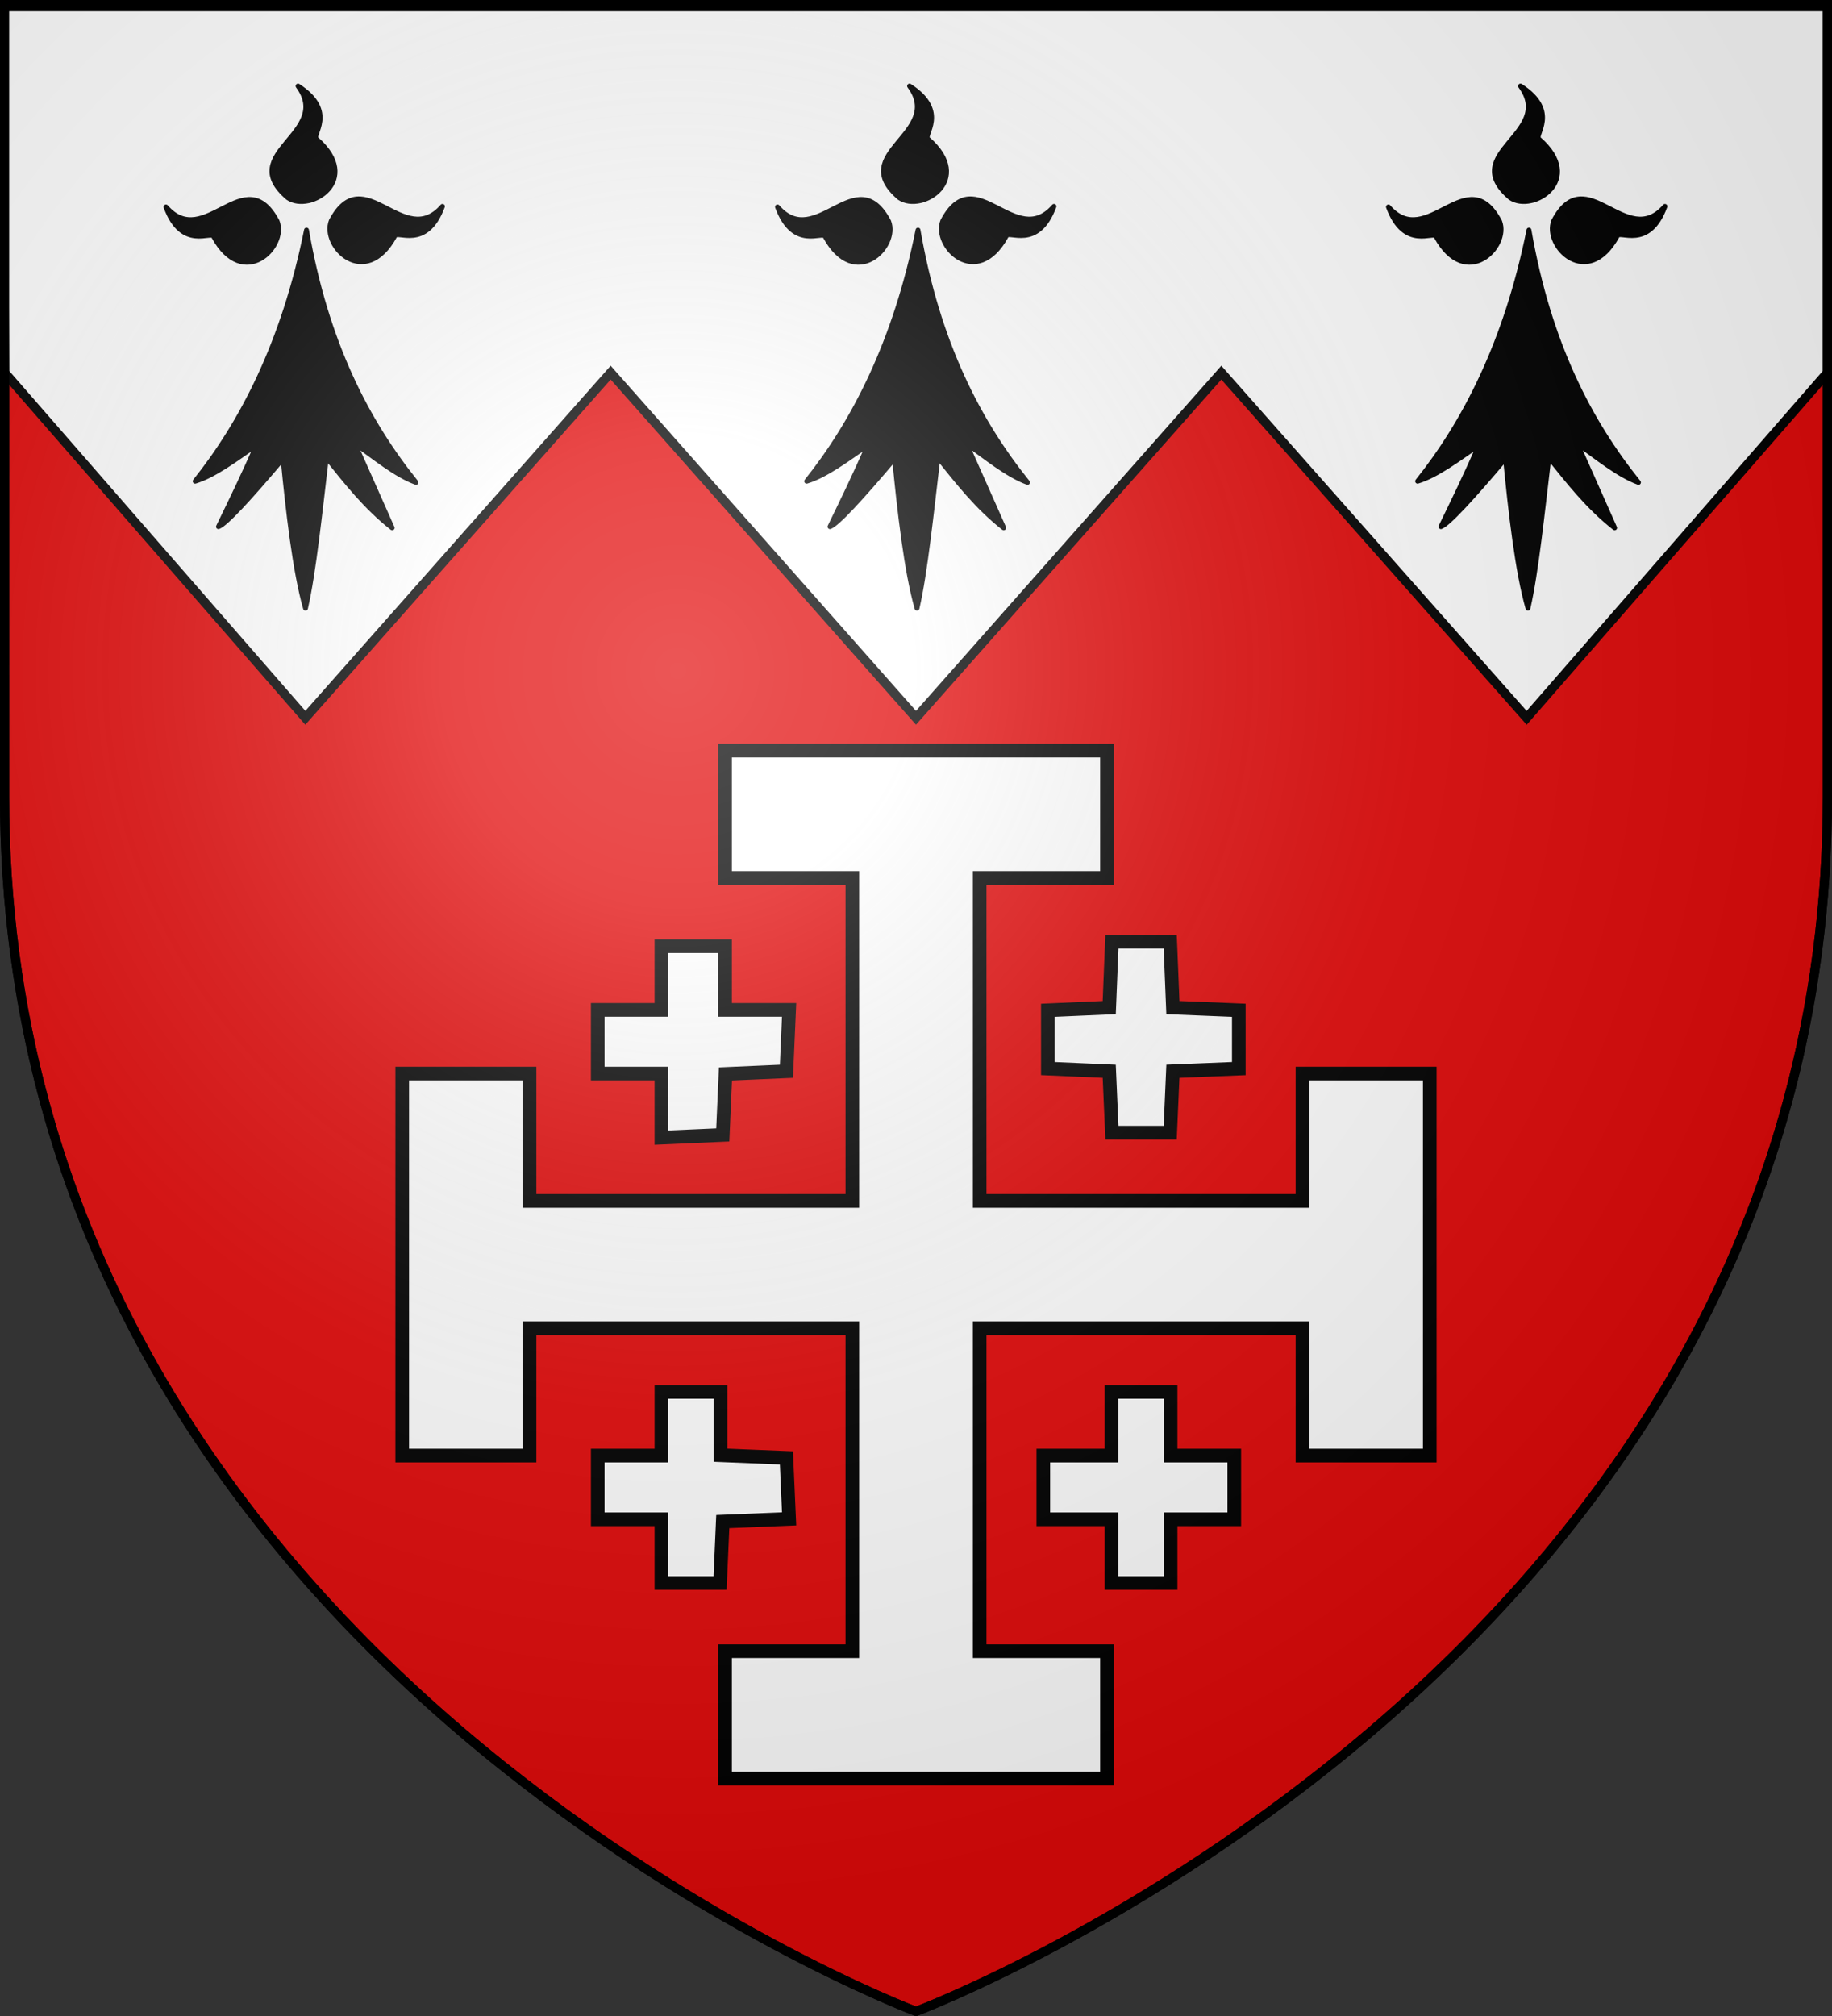
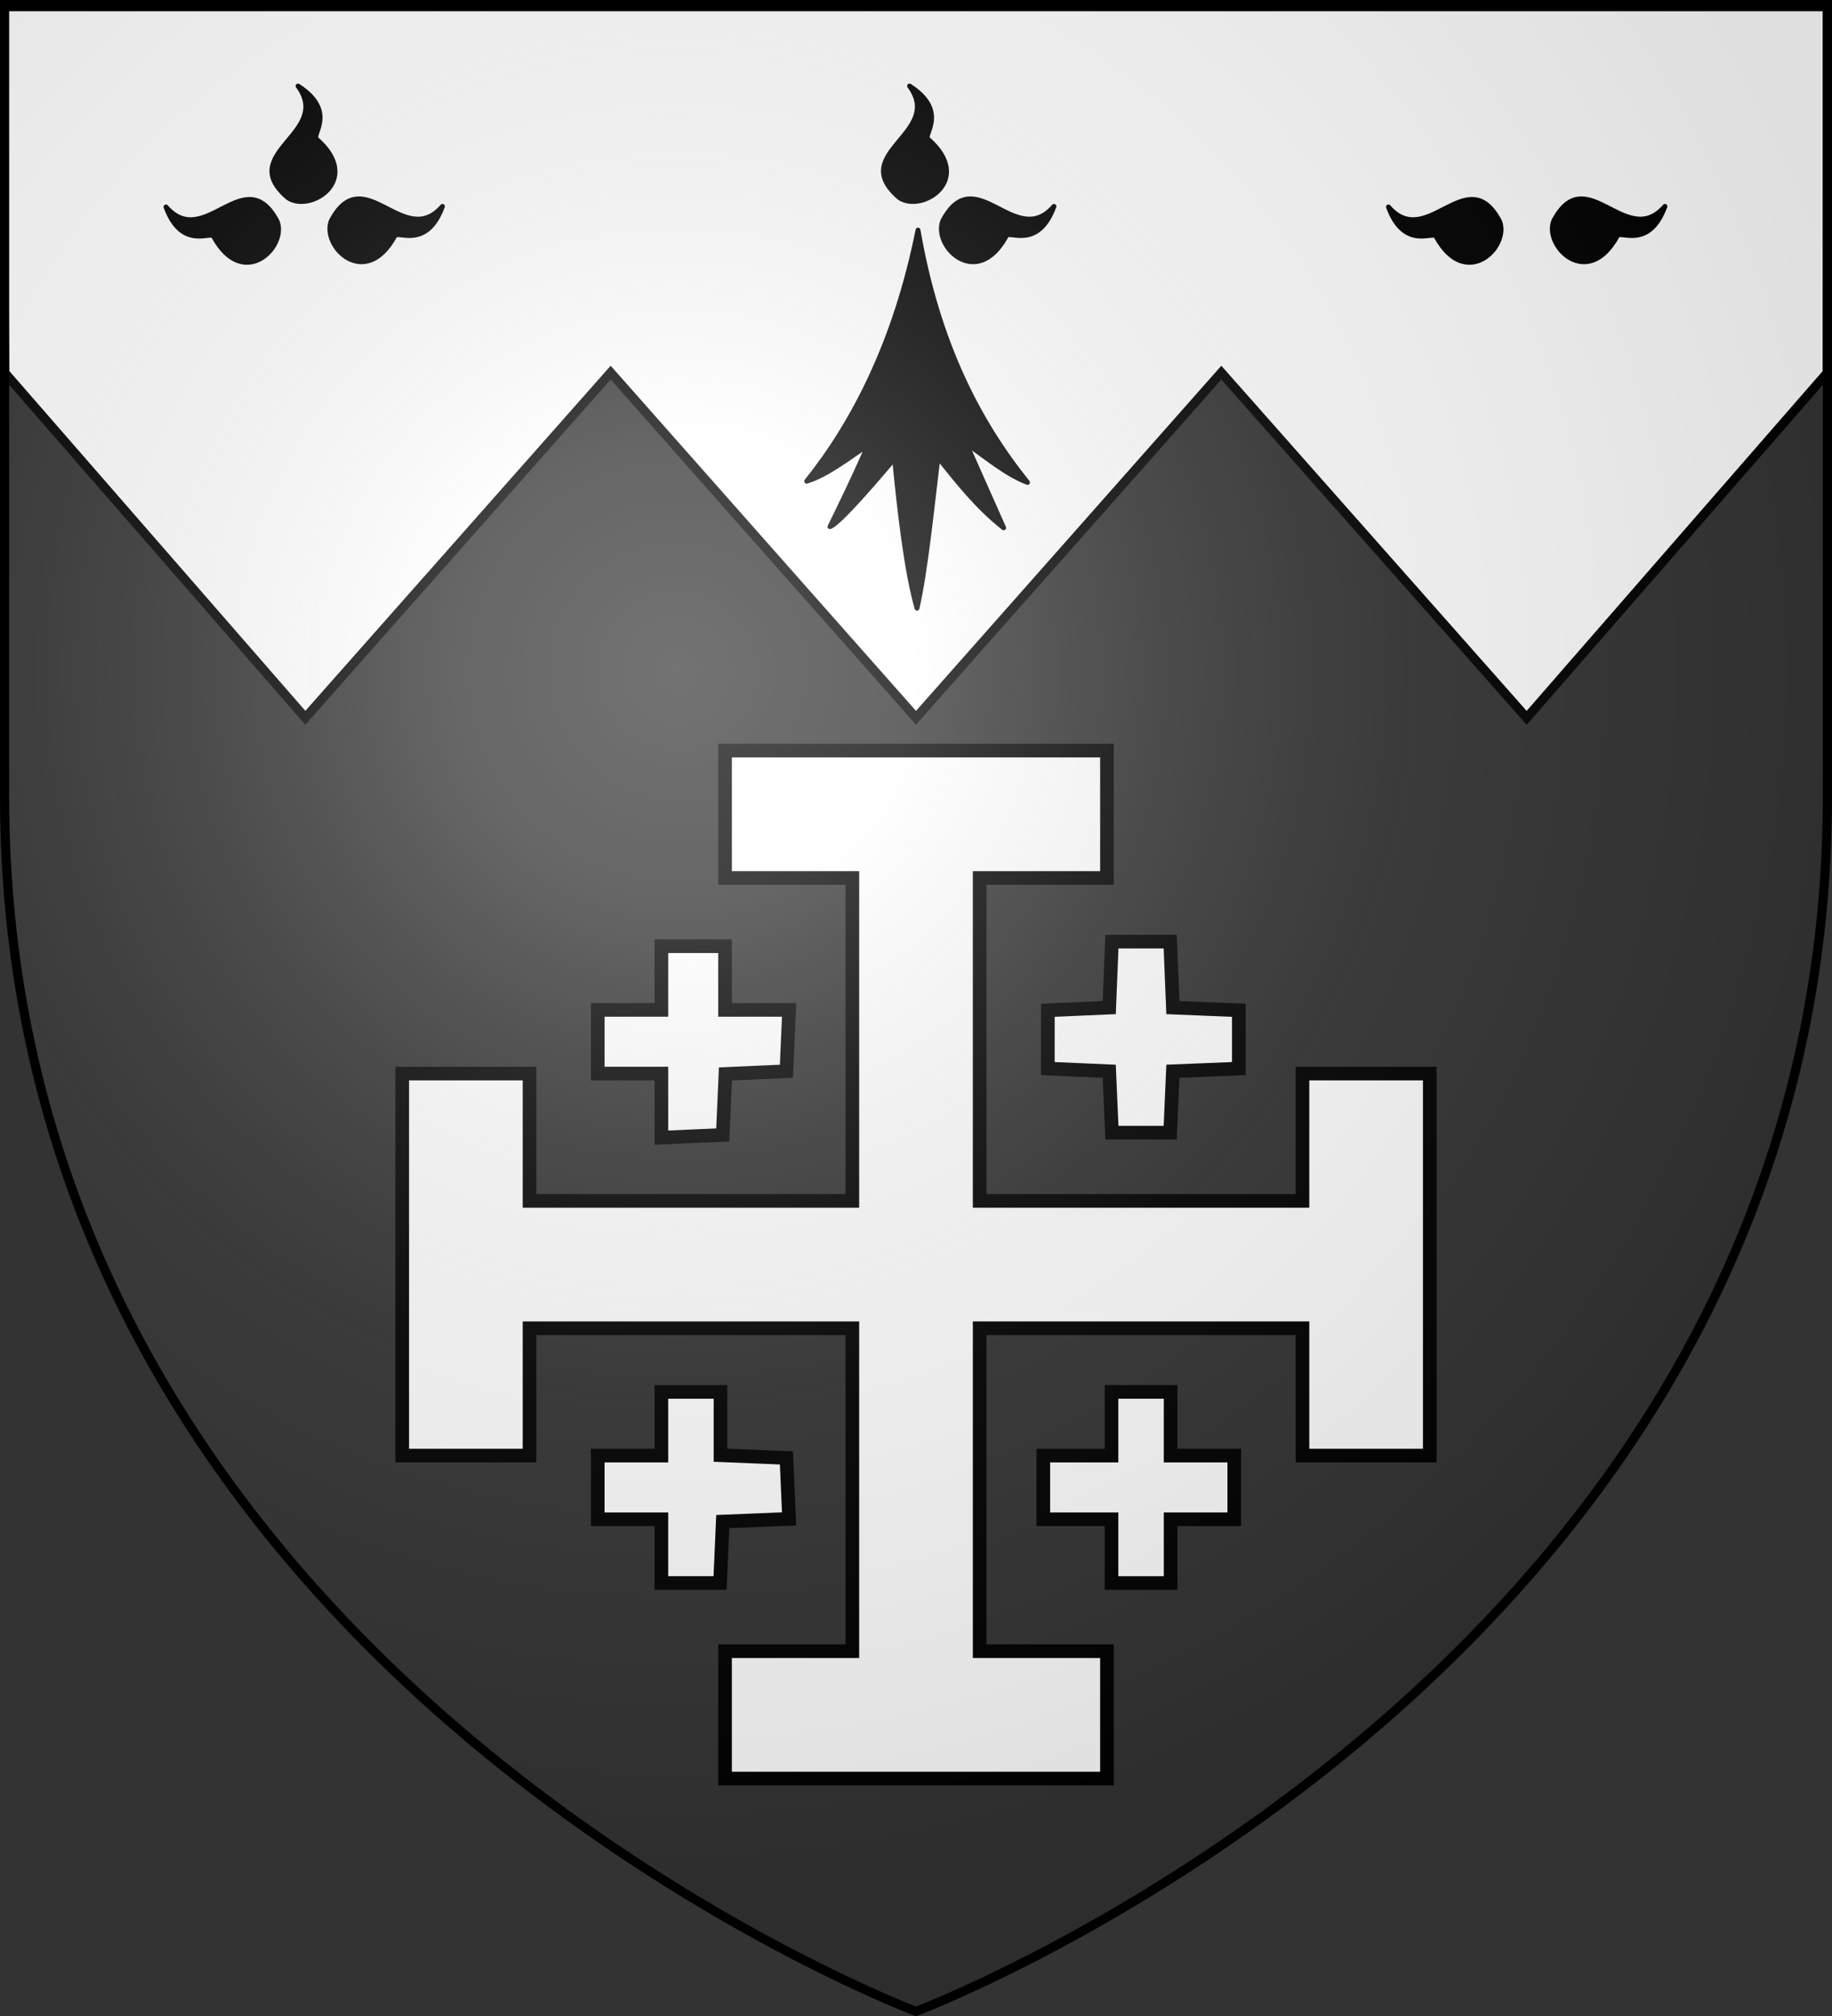
<svg xmlns="http://www.w3.org/2000/svg" xmlns:xlink="http://www.w3.org/1999/xlink" version="1.0" width="600" height="660" id="svg2">
  <rect width="100%" height="100%" fill="#333333" stroke="none" />
  <desc id="desc4">Flag of Canton of Valais (Wallis)</desc>
  <defs id="defs6">
    <linearGradient id="linearGradient2893">
      <stop style="stop-color:#ffffff;stop-opacity:0.314" offset="0" id="stop2895" />
      <stop style="stop-color:#ffffff;stop-opacity:0.251" offset="0.19" id="stop2897" />
      <stop style="stop-color:#6b6b6b;stop-opacity:0.125" offset="0.6" id="stop2901" />
      <stop style="stop-color:#000000;stop-opacity:0.125" offset="1" id="stop2899" />
    </linearGradient>
    <linearGradient id="linearGradient2885">
      <stop style="stop-color:#ffffff;stop-opacity:1" offset="0" id="stop2887" />
      <stop style="stop-color:#ffffff;stop-opacity:1" offset="0.229" id="stop2891" />
      <stop style="stop-color:#000000;stop-opacity:1" offset="1" id="stop2889" />
    </linearGradient>
    <linearGradient id="linearGradient2955">
      <stop style="stop-color:#fd0000;stop-opacity:1" offset="0" id="stop2867" />
      <stop style="stop-color:#e77275;stop-opacity:0.659" offset="0.5" id="stop2873" />
      <stop style="stop-color:#000000;stop-opacity:0.323" offset="1" id="stop2959" />
    </linearGradient>
    <radialGradient cx="225.524" cy="218.901" r="300" fx="225.524" fy="218.901" id="radialGradient2961" xlink:href="#linearGradient2955" gradientUnits="userSpaceOnUse" gradientTransform="matrix(-4.167939e-4,2.183,-1.884,-3.599562e-4,615.597,-289.121)" />
    <polygon points="0,-1 0.588,0.809 -0.951,-0.309 0.951,-0.309 -0.588,0.809 0,-1 " transform="scale(53,53)" id="star" />
    <clipPath id="clip">
      <path d="M 0,-200 L 0,600 L 300,600 L 300,-200 L 0,-200 z " id="path10" />
    </clipPath>
    <radialGradient cx="225.524" cy="218.901" r="300" fx="225.524" fy="218.901" id="radialGradient1911" xlink:href="#linearGradient2955" gradientUnits="userSpaceOnUse" gradientTransform="matrix(-4.167939e-4,2.183,-1.884,-3.599562e-4,615.597,-289.121)" />
    <radialGradient cx="225.524" cy="218.901" r="300" fx="225.524" fy="218.901" id="radialGradient2865" xlink:href="#linearGradient2955" gradientUnits="userSpaceOnUse" gradientTransform="matrix(0,1.749,-1.593,-1.049767e-7,551.788,-191.29)" />
    <radialGradient cx="225.524" cy="218.901" r="300" fx="225.524" fy="218.901" id="radialGradient2871" xlink:href="#linearGradient2955" gradientUnits="userSpaceOnUse" gradientTransform="matrix(0,1.386,-1.323,-5.741131e-8,-158.082,-109.541)" />
    <radialGradient cx="221.445" cy="226.331" r="300" fx="221.445" fy="226.331" id="radialGradient3163" xlink:href="#linearGradient2893" gradientUnits="userSpaceOnUse" gradientTransform="matrix(1.353,0,0,1.349,-77.629,-85.747)" />
  </defs>
  <g style="display:inline" id="layer3">
-     <path d="M 300,658.5 C 300,658.5 598.5,546.18 598.5,260.728 C 598.5,-24.723 598.5,2.176 598.5,2.176 L 1.5,2.176 L 1.5,260.728 C 1.5,546.18 300,658.5 300,658.5 z " style="fill:#e20909;fill-opacity:1;fill-rule:evenodd;stroke:#000000;stroke-width:3;stroke-linecap:butt;stroke-linejoin:miter;stroke-miterlimit:4;stroke-dasharray:none;stroke-opacity:1" id="path2855" />
    <path d="M 0.75,1.178 L 1.516,121.991 L 100,234.991 L 200,121.995 L 300,234.995 L 400,121.999 L 500,235.004 L 598.484,122.006 L 598.5,1.491 L 0.75,1.178 z " style="fill:#ffffff;fill-opacity:1;stroke:#000000;stroke-width:3;stroke-miterlimit:4;stroke-opacity:1" id="rect3164" />
    <path d="M 237.459,561.419 L 237.459,540.572 L 258.306,540.572 L 279.153,540.572 L 279.153,487.71 L 279.153,434.847 L 226.29,434.847 L 173.428,434.847 L 173.428,455.694 L 173.428,476.541 L 152.581,476.541 L 131.734,476.541 L 131.734,414 L 131.734,351.459 L 152.581,351.459 L 173.428,351.459 L 173.428,372.306 L 173.428,393.153 L 226.29,393.153 L 279.153,393.153 L 279.153,340.29 L 279.153,287.428 L 258.306,287.428 L 237.459,287.428 L 237.459,266.581 L 237.459,245.734 L 300,245.734 L 362.541,245.734 L 362.541,266.581 L 362.541,287.428 L 341.694,287.428 L 320.847,287.428 L 320.847,340.29 L 320.847,393.153 L 373.71,393.153 L 426.572,393.153 L 426.572,372.306 L 426.572,351.459 L 447.419,351.459 L 468.266,351.459 L 468.266,414 L 468.266,476.541 L 447.419,476.541 L 426.572,476.541 L 426.572,455.694 L 426.572,434.847 L 373.71,434.847 L 320.847,434.847 L 320.847,487.71 L 320.847,540.572 L 341.694,540.572 L 362.541,540.572 L 362.541,561.419 L 362.541,582.266 L 300,582.266 L 237.459,582.266 L 237.459,561.419 z M 216.611,507.812 L 216.611,497.389 L 206.188,497.389 L 195.764,497.389 L 195.764,486.965 L 195.764,476.541 L 206.188,476.541 L 216.611,476.541 L 216.611,466.118 L 216.611,455.694 L 226.29,455.694 L 235.969,455.694 L 235.969,466.053 L 235.969,476.411 L 246.765,476.849 L 257.561,477.286 L 258,487.271 L 258.439,497.255 L 247.576,497.694 L 236.714,498.133 L 236.274,508.184 L 235.833,518.236 L 226.222,518.236 L 216.611,518.236 L 216.611,507.812 z M 364.031,507.812 L 364.031,497.389 L 352.862,497.389 L 341.694,497.389 L 341.694,486.965 L 341.694,476.541 L 352.862,476.541 L 364.031,476.541 L 364.031,466.118 L 364.031,455.694 L 373.71,455.694 L 383.389,455.694 L 383.389,466.118 L 383.389,476.541 L 393.812,476.541 L 404.236,476.541 L 404.236,486.965 L 404.236,497.389 L 393.812,497.389 L 383.389,497.389 L 383.389,507.812 L 383.389,518.236 L 373.71,518.236 L 364.031,518.236 L 364.031,507.812 z M 216.611,361.95 L 216.611,351.459 L 206.188,351.459 L 195.764,351.459 L 195.764,341.035 L 195.764,330.611 L 206.188,330.611 L 216.611,330.611 L 216.611,320.188 L 216.611,309.764 L 227.035,309.764 L 237.459,309.764 L 237.459,320.188 L 237.459,330.611 L 247.95,330.611 L 258.442,330.611 L 258.001,340.663 L 257.561,350.714 L 247.576,351.153 L 237.592,351.592 L 237.153,361.576 L 236.714,371.561 L 226.663,372.001 L 216.611,372.442 L 216.611,361.95 z M 363.726,360.765 L 363.286,350.714 L 353.235,350.274 L 343.183,349.833 L 343.183,340.29 L 343.183,330.747 L 353.235,330.307 L 363.286,329.867 L 363.724,319.071 L 364.161,308.275 L 373.71,308.275 L 383.258,308.275 L 383.696,319.071 L 384.133,329.867 L 394.929,330.304 L 405.725,330.742 L 405.725,340.29 L 405.725,349.839 L 394.929,350.276 L 384.133,350.714 L 383.693,360.765 L 383.253,370.817 L 373.71,370.817 L 364.167,370.817 L 363.726,360.765 z " style="fill:#ffffff;fill-opacity:1;stroke:#000000;stroke-width:4.467;stroke-miterlimit:4;stroke-dasharray:none;stroke-opacity:1" id="path1325" />
  </g>
  <g id="layer4">
    <g transform="matrix(0.529,0,0,0.529,-99.119,3.577)" style="display:inline" id="g2468">
      <g style="fill:#000000;fill-opacity:1" id="g4564">
-         <path d="M 377.128,135.622 C 363.027,205.733 336.74,255.374 308.184,291.061 C 320.054,287.499 333.399,277.371 346.301,268.511 C 338.411,286.896 330.52,302.956 322.63,319.179 C 327.341,317.431 342.291,301.057 362.595,277.033 C 365.778,310.06 370.082,347.255 376.512,369.649 C 381.631,347.291 385.418,310.285 389.481,276.307 C 401.722,291.501 413.611,306.872 430.173,319.905 L 406.92,267.587 C 418.927,275.985 432.195,287.102 444.927,291.788 C 414.738,254.32 389.317,205.741 377.128,135.622 z " style="fill:#000000;fill-opacity:1;fill-rule:evenodd;stroke:#000000;stroke-width:3;stroke-linecap:round;stroke-linejoin:round;stroke-miterlimit:4;stroke-dasharray:none;stroke-opacity:1" id="path1883" />
        <path d="M 319.723,139.698 C 318.427,135.62 300.185,148.673 290.128,121.31 C 314.12,148.894 338.908,92.269 358.962,130.251 C 365.151,145.922 338.04,173.112 319.723,139.698 z " style="fill:#000000;fill-opacity:1;fill-rule:evenodd;stroke:#000000;stroke-width:3;stroke-linecap:round;stroke-linejoin:round;stroke-miterlimit:4;stroke-dasharray:none;stroke-opacity:1" id="path1887" />
        <path d="M 431.716,139.348 C 433.012,135.27 451.253,148.323 461.311,120.961 C 437.319,148.545 412.53,91.919 392.477,129.902 C 386.288,145.572 413.399,172.762 431.716,139.348 z " style="fill:#000000;fill-opacity:1;fill-rule:evenodd;stroke:#000000;stroke-width:3;stroke-linecap:round;stroke-linejoin:round;stroke-miterlimit:4;stroke-dasharray:none;stroke-opacity:1;display:inline" id="path1893" />
        <path d="M 383.382,79.375 C 379.685,77.221 396.403,62.265 371.894,46.481 C 393.58,75.912 332.91,87.752 365.604,115.608 C 379.547,125.066 411.996,104.539 383.382,79.375 z " style="fill:#000000;fill-opacity:1;fill-rule:evenodd;stroke:#000000;stroke-width:3;stroke-linecap:round;stroke-linejoin:round;stroke-miterlimit:4;stroke-dasharray:none;stroke-opacity:1;display:inline" id="path1895" />
      </g>
    </g>
    <g transform="matrix(0.529,0,0,0.529,101.158,3.577)" style="display:inline" id="g2477">
      <g style="fill:#000000;fill-opacity:1" id="g2479">
        <path d="M 377.128,135.622 C 363.027,205.733 336.74,255.374 308.184,291.061 C 320.054,287.499 333.399,277.371 346.301,268.511 C 338.411,286.896 330.52,302.956 322.63,319.179 C 327.341,317.431 342.291,301.057 362.595,277.033 C 365.778,310.06 370.082,347.255 376.512,369.649 C 381.631,347.291 385.418,310.285 389.481,276.307 C 401.722,291.501 413.611,306.872 430.173,319.905 L 406.92,267.587 C 418.927,275.985 432.195,287.102 444.927,291.788 C 414.738,254.32 389.317,205.741 377.128,135.622 z " style="fill:#000000;fill-opacity:1;fill-rule:evenodd;stroke:#000000;stroke-width:3;stroke-linecap:round;stroke-linejoin:round;stroke-miterlimit:4;stroke-dasharray:none;stroke-opacity:1" id="path2481" />
-         <path d="M 319.723,139.698 C 318.427,135.62 300.185,148.673 290.128,121.31 C 314.12,148.894 338.908,92.269 358.962,130.251 C 365.151,145.922 338.04,173.112 319.723,139.698 z " style="fill:#000000;fill-opacity:1;fill-rule:evenodd;stroke:#000000;stroke-width:3;stroke-linecap:round;stroke-linejoin:round;stroke-miterlimit:4;stroke-dasharray:none;stroke-opacity:1" id="path2483" />
        <path d="M 431.716,139.348 C 433.012,135.27 451.253,148.323 461.311,120.961 C 437.319,148.545 412.53,91.919 392.477,129.902 C 386.288,145.572 413.399,172.762 431.716,139.348 z " style="fill:#000000;fill-opacity:1;fill-rule:evenodd;stroke:#000000;stroke-width:3;stroke-linecap:round;stroke-linejoin:round;stroke-miterlimit:4;stroke-dasharray:none;stroke-opacity:1;display:inline" id="path2485" />
        <path d="M 383.382,79.375 C 379.685,77.221 396.403,62.265 371.894,46.481 C 393.58,75.912 332.91,87.752 365.604,115.608 C 379.547,125.066 411.996,104.539 383.382,79.375 z " style="fill:#000000;fill-opacity:1;fill-rule:evenodd;stroke:#000000;stroke-width:3;stroke-linecap:round;stroke-linejoin:round;stroke-miterlimit:4;stroke-dasharray:none;stroke-opacity:1;display:inline" id="path2487" />
      </g>
    </g>
    <g transform="matrix(0.529,0,0,0.529,301.25,3.577)" style="display:inline" id="g2489">
      <g style="fill:#000000;fill-opacity:1" id="g2491">
-         <path d="M 377.128,135.622 C 363.027,205.733 336.74,255.374 308.184,291.061 C 320.054,287.499 333.399,277.371 346.301,268.511 C 338.411,286.896 330.52,302.956 322.63,319.179 C 327.341,317.431 342.291,301.057 362.595,277.033 C 365.778,310.06 370.082,347.255 376.512,369.649 C 381.631,347.291 385.418,310.285 389.481,276.307 C 401.722,291.501 413.611,306.872 430.173,319.905 L 406.92,267.587 C 418.927,275.985 432.195,287.102 444.927,291.788 C 414.738,254.32 389.317,205.741 377.128,135.622 z " style="fill:#000000;fill-opacity:1;fill-rule:evenodd;stroke:#000000;stroke-width:3;stroke-linecap:round;stroke-linejoin:round;stroke-miterlimit:4;stroke-dasharray:none;stroke-opacity:1" id="path2493" />
        <path d="M 319.723,139.698 C 318.427,135.62 300.185,148.673 290.128,121.31 C 314.12,148.894 338.908,92.269 358.962,130.251 C 365.151,145.922 338.04,173.112 319.723,139.698 z " style="fill:#000000;fill-opacity:1;fill-rule:evenodd;stroke:#000000;stroke-width:3;stroke-linecap:round;stroke-linejoin:round;stroke-miterlimit:4;stroke-dasharray:none;stroke-opacity:1" id="path2495" />
        <path d="M 431.716,139.348 C 433.012,135.27 451.253,148.323 461.311,120.961 C 437.319,148.545 412.53,91.919 392.477,129.902 C 386.288,145.572 413.399,172.762 431.716,139.348 z " style="fill:#000000;fill-opacity:1;fill-rule:evenodd;stroke:#000000;stroke-width:3;stroke-linecap:round;stroke-linejoin:round;stroke-miterlimit:4;stroke-dasharray:none;stroke-opacity:1;display:inline" id="path2497" />
-         <path d="M 383.382,79.375 C 379.685,77.221 396.403,62.265 371.894,46.481 C 393.58,75.912 332.91,87.752 365.604,115.608 C 379.547,125.066 411.996,104.539 383.382,79.375 z " style="fill:#000000;fill-opacity:1;fill-rule:evenodd;stroke:#000000;stroke-width:3;stroke-linecap:round;stroke-linejoin:round;stroke-miterlimit:4;stroke-dasharray:none;stroke-opacity:1;display:inline" id="path2499" />
      </g>
    </g>
  </g>
  <g style="display:inline" id="layer2">
    <path d="M 300,658.5 C 300,658.5 598.5,546.18 598.5,260.728 C 598.5,-24.723 598.5,2.176 598.5,2.176 L 1.5,2.176 L 1.5,260.728 C 1.5,546.18 300,658.5 300,658.5 z " style="opacity:1;fill:url(#radialGradient3163);fill-opacity:1;fill-rule:evenodd;stroke:none;stroke-width:1px;stroke-linecap:butt;stroke-linejoin:miter;stroke-opacity:1" id="path2875" />
  </g>
  <g style="display:inline" id="layer1">
    <path d="M 300,658.5 C 300,658.5 1.5,546.18 1.5,260.728 C 1.5,-24.723 1.5,2.176 1.5,2.176 L 598.5,2.176 L 598.5,260.728 C 598.5,546.18 300,658.5 300,658.5 z " style="opacity:1;fill:none;fill-opacity:1;fill-rule:evenodd;stroke:#000000;stroke-width:3;stroke-linecap:butt;stroke-linejoin:miter;stroke-miterlimit:4;stroke-dasharray:none;stroke-opacity:1" id="path1411" />
  </g>
</svg>